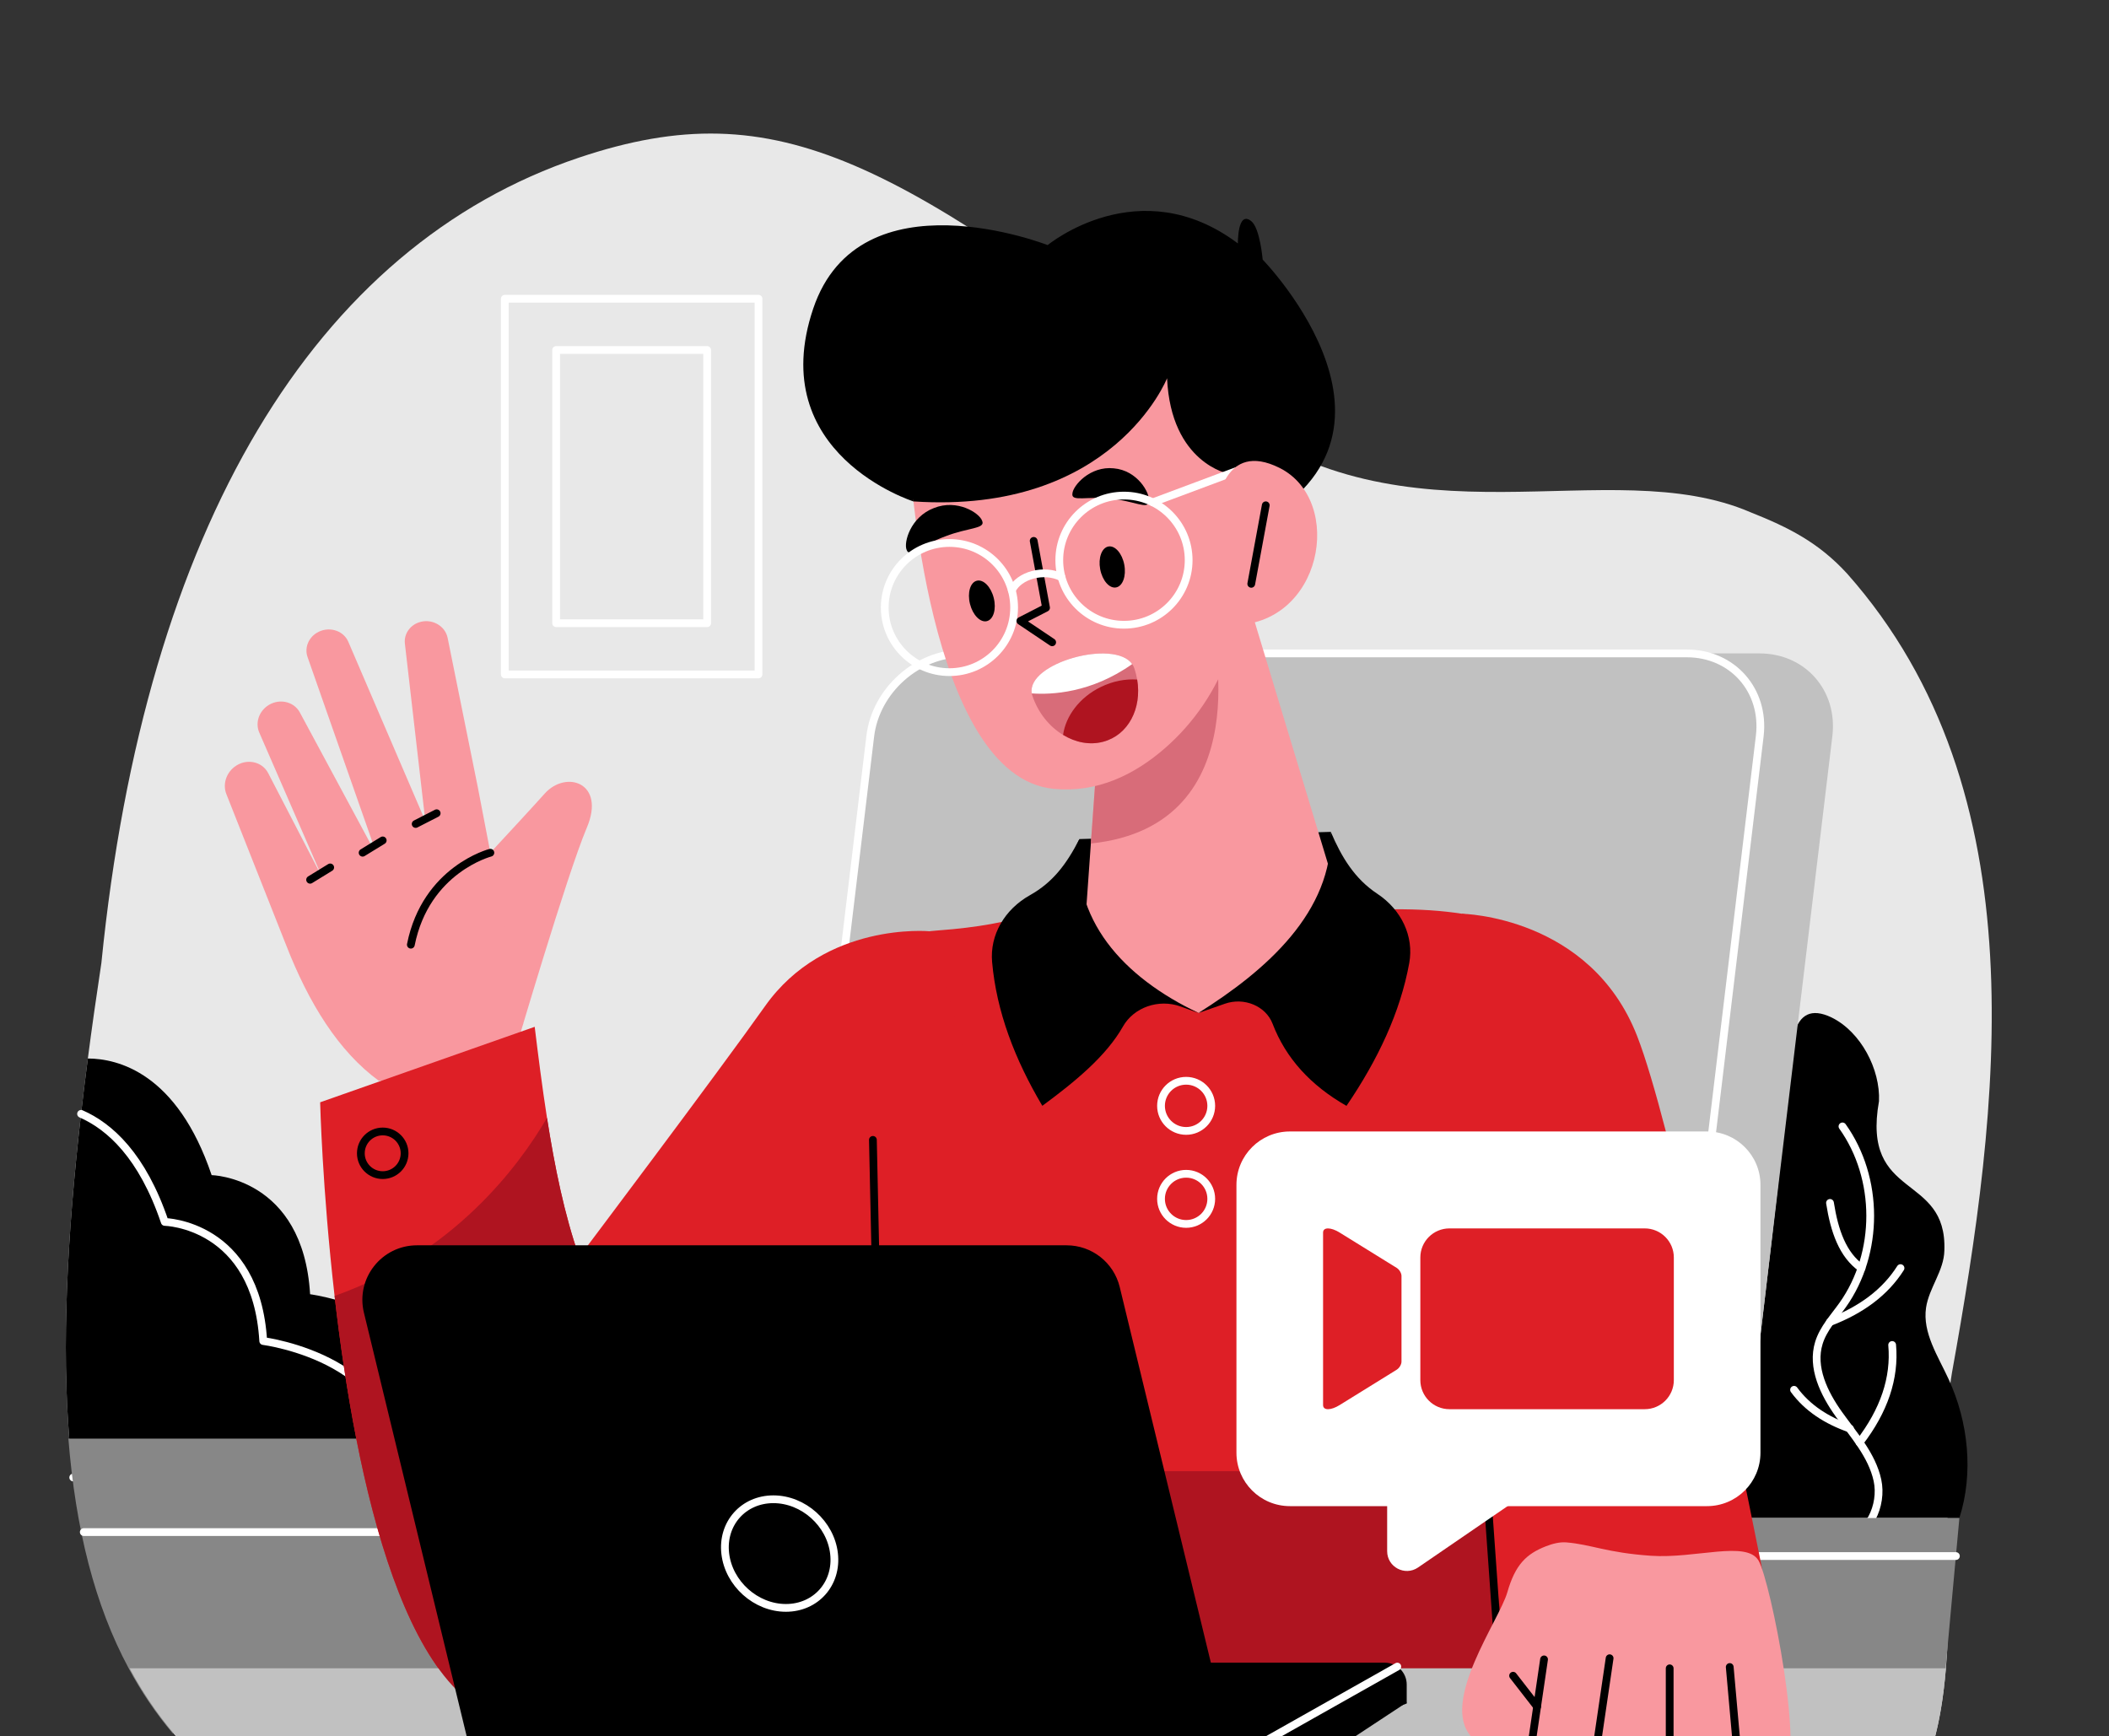
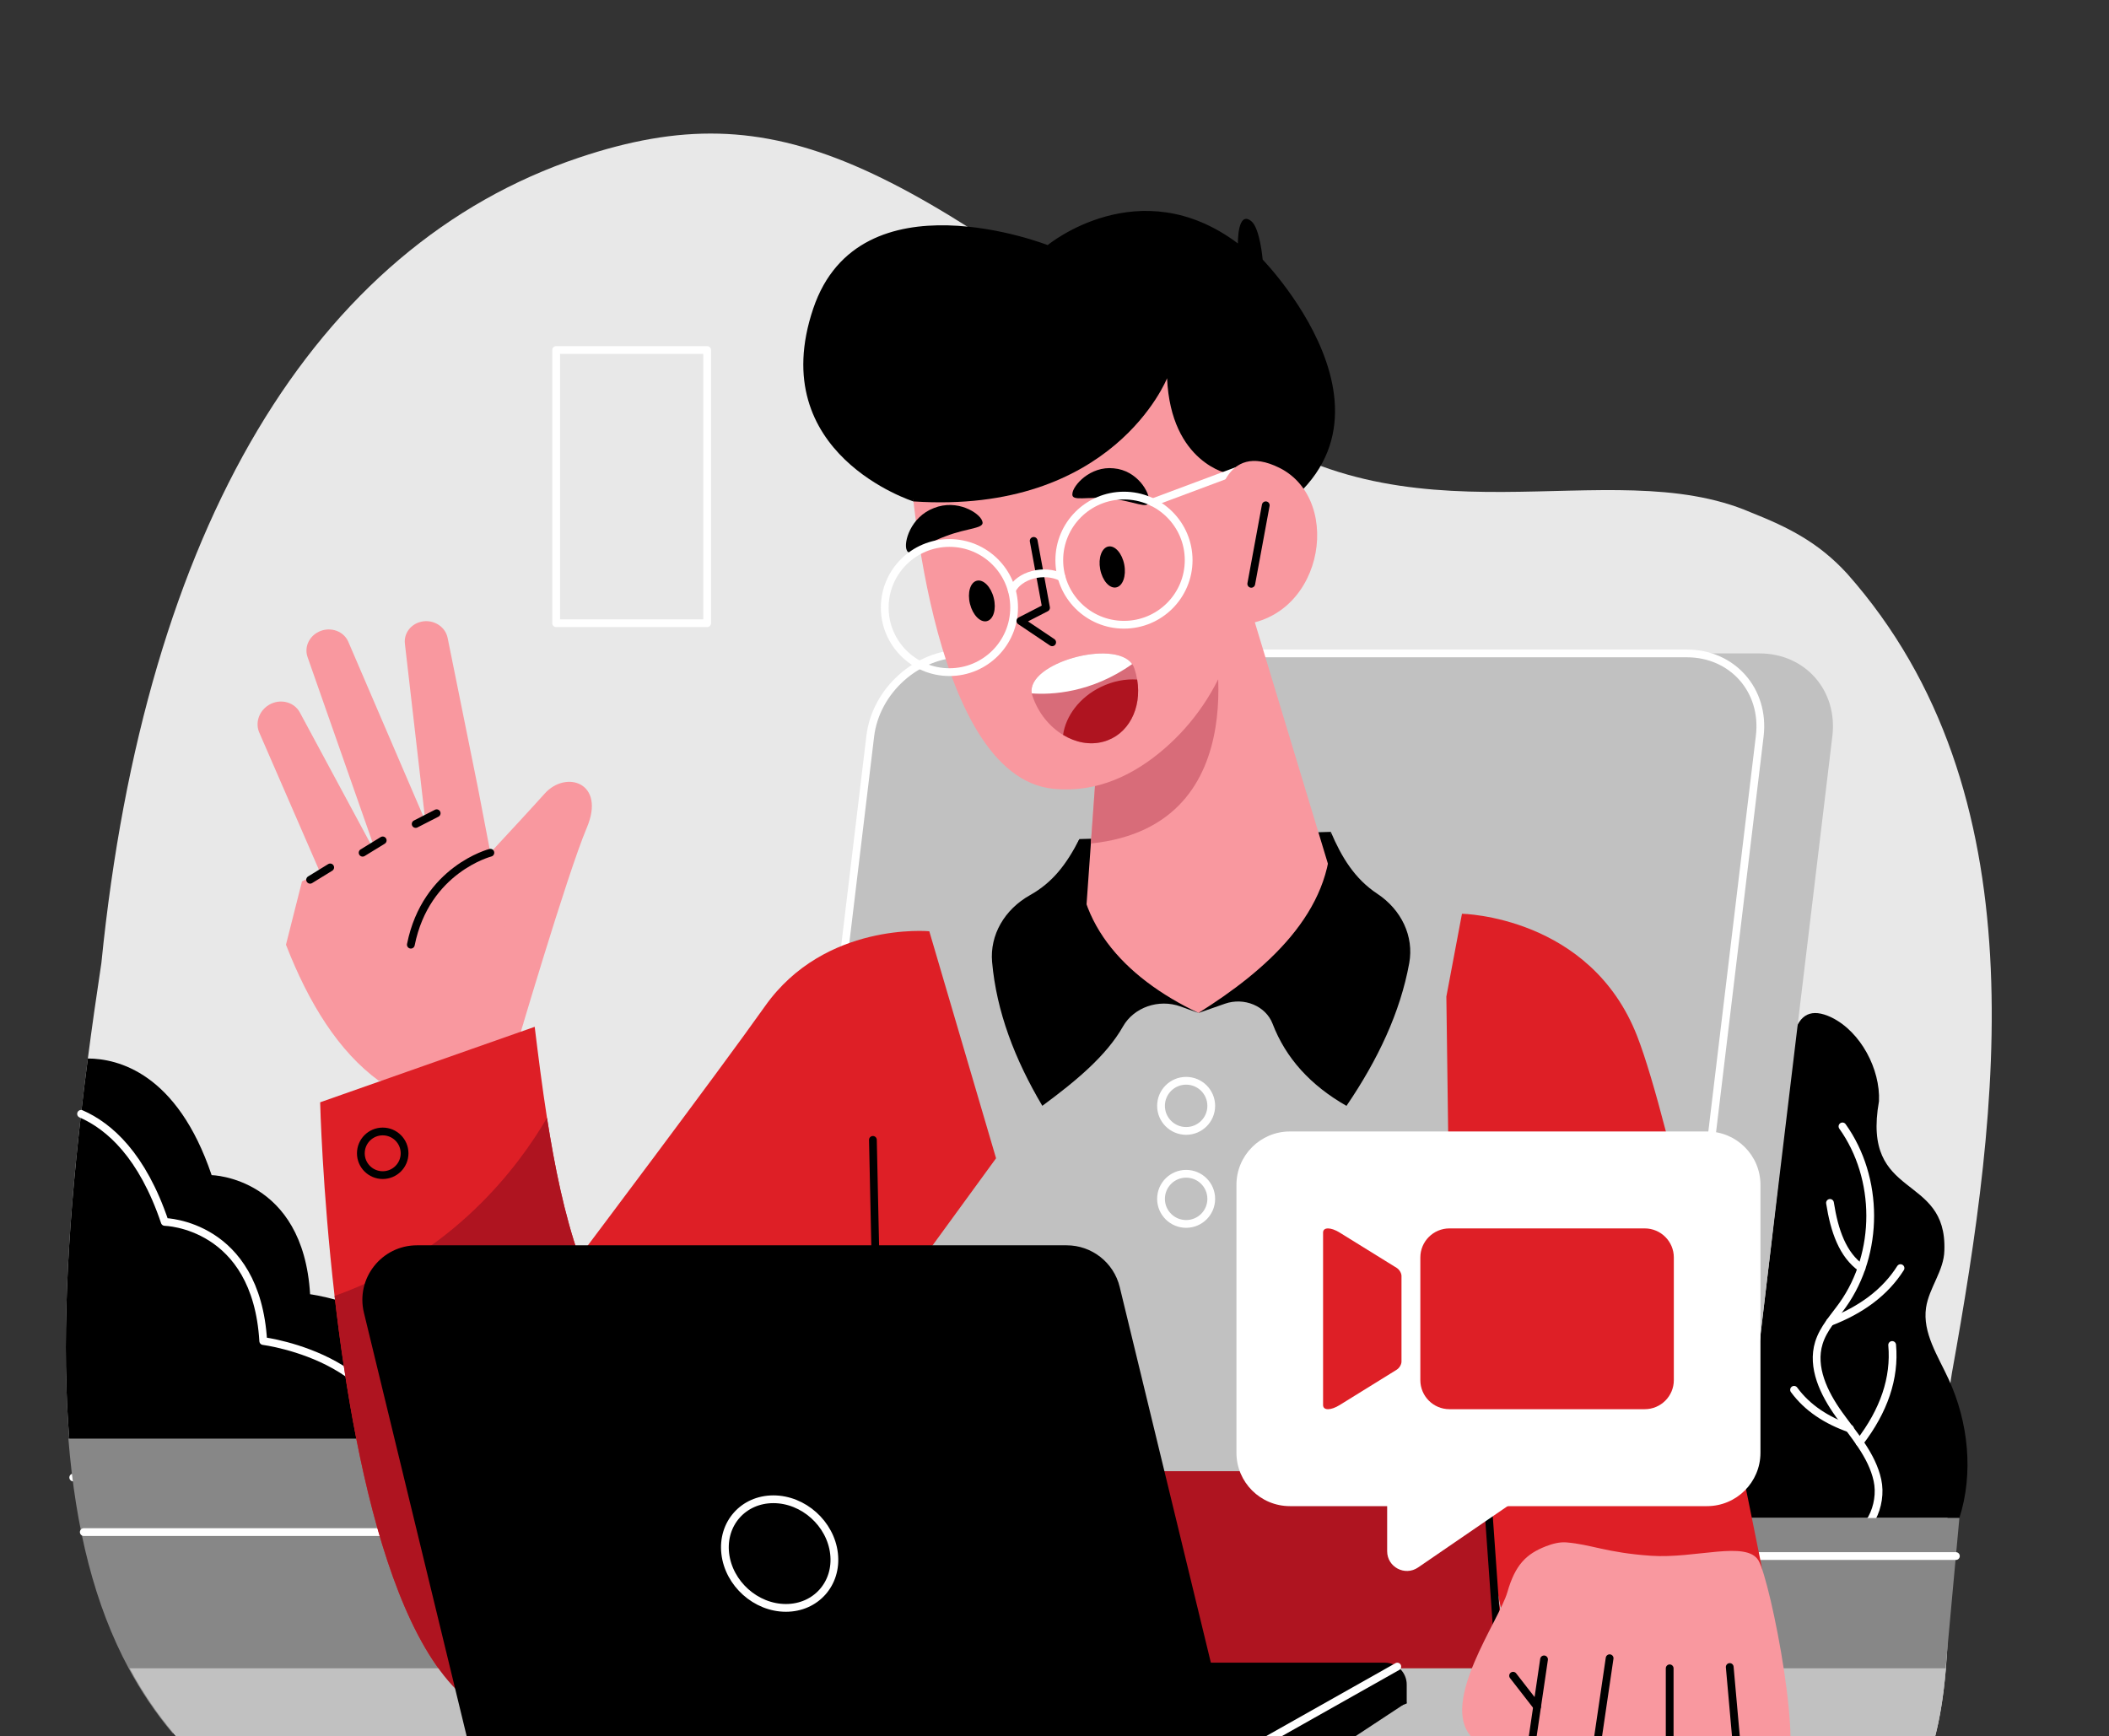
<svg xmlns="http://www.w3.org/2000/svg" width="300" height="247" viewBox="0 0 300 247" fill="none">
  <rect x="0" y="0" width="300" height="247" fill="#333333" stroke="none" />
  <g clip-path="url(#clip0_513_458)">
    <path d="M277.653 195.338C275.894 205.698 277.988 223.004 276.798 237.332C276.059 246.234 274.053 253.988 269.075 258.214C244.161 275.213 182.725 272.773 152.084 273.906C82.582 276.476 43.743 269.2 24.689 246.574C22.298 243.737 20.222 240.662 18.433 237.332C14.313 229.664 11.727 220.659 10.418 210.183C10.193 208.384 10.005 206.543 9.852 204.656C8.638 189.563 9.746 171.652 12.497 150.579C13.069 146.186 13.714 141.653 14.423 136.98C20.639 75.001 44.815 35.006 82.391 22.413C110.981 12.827 127.662 22.96 174.415 58.841C200.158 78.598 228.733 64.115 249.044 72.889C254.494 75.053 258.721 77.207 262.755 81.609C290.317 112.72 284.451 157.528 277.653 195.338Z" fill="#E8E8E8" />
    <path d="M267.281 156.655C264.752 170.838 276.99 166.788 276.58 177.892C276.528 180.769 274.398 183.203 273.978 186.016C273.445 189.604 275.685 192.925 277.197 196.222C279.994 202.31 280.76 209.562 278.719 215.943H247.63C249.529 195.128 252.544 174.417 254.443 153.599C254.79 149.801 254.452 141.777 260.586 144.767C264.703 146.814 267.484 152.119 267.281 156.655Z" fill="black" />
    <path d="M264.515 205.204C267.987 200.683 269.575 196.065 269.155 191.334" stroke="white" stroke-width="1.104" stroke-linecap="round" stroke-linejoin="round" />
    <path d="M263.151 203.229C259.847 202.071 257.114 200.321 255.2 197.711" stroke="white" stroke-width="1.104" stroke-linecap="round" stroke-linejoin="round" />
    <path d="M262.153 218.85C265.804 218.653 267.84 214.135 267.061 210.571C266.282 207.004 263.701 204.16 261.578 201.192C259.454 198.221 257.655 194.514 258.736 191.026C259.365 188.991 260.884 187.377 262.119 185.64C267.35 178.272 267.335 167.596 262.086 160.24" stroke="white" stroke-width="1.104" stroke-linecap="round" stroke-linejoin="round" />
    <path d="M278.718 215.943L276.46 240.58H246.05L244.233 220.738L246.759 215.971L278.718 215.943Z" fill="#878787" />
    <path d="M249.57 221.36H278.222" stroke="white" stroke-width="1.104" stroke-linecap="round" stroke-linejoin="round" />
    <path d="M260.309 188.067C264.782 186.35 268.174 183.828 270.344 180.401" stroke="white" stroke-width="1.104" stroke-linecap="round" stroke-linejoin="round" />
    <path d="M264.797 180.402C262.11 178.515 260.935 175.097 260.312 171.123" stroke="white" stroke-width="1.104" stroke-linecap="round" stroke-linejoin="round" />
    <path d="M231.638 248.135H128.681C122.172 248.135 117.529 242.867 118.311 236.368L134.124 104.72C134.906 98.221 140.812 92.953 147.321 92.953H250.279C256.787 92.953 261.431 98.221 260.649 104.72L244.835 236.368C244.053 242.867 238.147 248.135 231.638 248.135Z" fill="#C1C1C1" />
    <path d="M221.307 248.135H118.349C111.841 248.135 107.197 242.867 107.979 236.368L123.793 104.72C124.575 98.221 130.481 92.953 136.99 92.953H239.948C246.456 92.953 251.1 98.221 250.318 104.72L234.504 236.368C233.722 242.867 227.816 248.135 221.307 248.135Z" fill="#C1C1C1" stroke="white" stroke-width="1.104" stroke-miterlimit="10" />
    <path d="M60.622 210.184H10.418C10.193 208.385 10.004 206.544 9.852 204.657C8.793 191.48 9.502 176.156 11.531 158.455C11.823 155.882 12.146 153.257 12.496 150.58C16.762 150.595 25.191 152.628 30.105 167.172C30.105 167.172 43.116 167.436 44.111 184.116C44.111 184.116 70.42 187.476 60.622 210.184Z" fill="black" />
    <path d="M11.531 158.455C15.581 160.224 20.248 164.392 23.437 173.829C23.437 173.829 36.449 174.093 37.444 190.773C37.444 190.773 58.412 193.452 55.938 210.184H10.417" stroke="white" stroke-width="1.104" stroke-linecap="round" stroke-linejoin="round" />
    <path d="M73.213 204.657L67.83 246.575H24.564C22.172 243.738 20.097 240.663 18.307 237.333C13.478 228.349 10.758 217.527 9.727 204.657H73.213Z" fill="#878787" />
    <path d="M11.918 217.952H66.221" stroke="white" stroke-width="1.104" stroke-linecap="round" stroke-linejoin="round" />
    <path d="M73.278 149.504C73.278 149.504 80.657 124.384 83.475 117.74C86.198 111.32 80.505 109.509 77.477 112.9C74.395 116.354 62.488 129.121 62.488 129.121L62.54 148.848L73.281 149.504H73.278Z" fill="#F9989F" />
    <path d="M74.426 145.646L67.957 111.937L42.957 125.39L40.678 134.392C43.924 142.744 48.181 149.586 53.887 153.752L69.046 153.174L74.426 145.649V145.646Z" fill="#F9989F" />
    <path d="M67.956 111.934L63.674 90.746C63.318 88.984 61.374 87.932 59.597 88.534C58.27 88.984 57.44 90.232 57.595 91.566L60.653 118.111L65.731 116.671L67.953 111.931L67.956 111.934Z" fill="#F9989F" />
    <path d="M53.286 121.106L42.654 101.355C41.766 99.702 39.523 99.289 37.944 100.486C36.763 101.382 36.319 102.923 36.882 104.217L48.037 129.868L52.562 126.614L53.283 121.103L53.286 121.106Z" fill="#F9989F" />
-     <path d="M46.148 125.424L38.16 110.002C37.272 108.271 34.981 107.839 33.35 109.094C32.13 110.033 31.655 111.646 32.215 113.004L40.677 134.393L45.314 131.066L46.148 125.43V125.424Z" fill="#F9989F" />
    <path d="M60.623 117.078L49.525 91.25C48.786 89.613 46.65 89.038 45.04 90.038C43.835 90.785 43.3 92.204 43.75 93.474L54.856 125.157L59.533 122.401L60.623 117.081V117.078Z" fill="#F9989F" />
    <path d="M69.754 121.308C69.754 121.308 60.586 123.662 58.443 134.39" stroke="black" stroke-width="1.104" stroke-linecap="round" stroke-linejoin="round" />
    <path d="M44.112 125.154L46.969 123.398" stroke="black" stroke-width="1.104" stroke-linecap="round" stroke-linejoin="round" />
    <path d="M51.582 121.307L54.439 119.554" stroke="black" stroke-width="1.104" stroke-linecap="round" stroke-linejoin="round" />
    <path d="M59.129 117.218L62.114 115.69" stroke="black" stroke-width="1.104" stroke-linecap="round" stroke-linejoin="round" />
    <path d="M112.037 198.376C112.037 198.376 107.342 210.489 100.182 222.353C93.321 233.719 84.195 244.857 74.769 244.897C57.725 244.967 50.563 210.222 47.593 184.355C45.831 169.024 45.542 156.81 45.542 156.81L76.059 146.073C76.561 150.163 77.112 154.58 77.808 159.025C78.882 165.913 80.297 172.87 82.391 178.798L103.831 192.956L112.037 198.376Z" fill="#DE1F26" />
-     <path d="M223.043 157.398C221.248 162.46 219.042 188.19 217.481 209.285C216.315 225.059 215.509 238.242 215.509 238.242H115.673C115.673 238.242 115.661 224.725 115.573 209.285C115.472 191.481 115.278 171.116 114.894 165.96C114.182 156.329 110.914 134.019 133.535 132.354C156.158 130.689 154.619 122.562 154.619 122.562L198.134 129.356C228.274 129.064 227.175 145.75 223.043 157.398Z" fill="#DE1F26" />
    <path d="M132.19 132.479C132.19 132.479 117.344 131.087 108.824 143.134C102.172 152.537 82.391 178.799 82.391 178.799L115.518 200.677L141.687 164.772L132.19 132.479Z" fill="#DE1F26" />
    <path d="M207.962 129.99C207.962 129.99 226.223 130.294 232.889 147.414C237.609 159.531 246.028 200.003 250.544 222.616C252.16 230.704 245.962 238.242 237.703 238.242H215.506L206.456 195.488L205.741 141.772L207.962 129.987V129.99Z" fill="#DE1F26" />
    <path d="M124.89 195.488L124.169 162.156" stroke="black" stroke-width="1.104" stroke-linecap="round" stroke-linejoin="round" />
    <path d="M241.569 210.188C227.28 199.25 211.728 207.818 211.728 207.818C211.728 207.818 214.78 199.964 222.877 199.132" stroke="black" stroke-width="1.104" stroke-linecap="round" stroke-linejoin="round" />
    <path d="M212.4 209.284C211.234 225.059 215.509 238.241 215.509 238.241H115.674C115.674 238.241 115.661 224.724 115.573 209.284H212.4Z" fill="#AF1420" />
    <path d="M208.23 165.525L213.154 234.915" stroke="black" stroke-width="1.104" stroke-linecap="round" stroke-linejoin="round" />
    <path d="M276.799 237.332C276.47 241.318 275.883 245.07 274.891 248.382C273.667 252.468 271.827 255.88 269.076 258.214C244.161 275.212 182.726 272.773 152.084 273.906C84.469 276.406 45.874 269.586 26.284 248.382C23.214 245.058 20.609 241.382 18.434 237.332H276.799Z" fill="#C1C1C1" />
    <g style="mix-blend-mode:multiply" opacity="0.6">
      <path d="M200.159 242.15L195.658 248.382L177.587 273.404C167.987 273.571 159.205 273.641 152.085 273.906C112.351 275.376 82.641 273.626 60.918 267.632L78.789 251.052L114.256 248.382L157.997 245.088L200.159 242.15Z" fill="#C1C1C1" />
    </g>
    <path d="M129.939 71.331C129.939 71.331 108.691 64.614 115.678 43.902C122.268 24.367 149.03 34.867 149.03 34.867C149.03 34.867 162.035 24.087 176.087 34.63C176.087 34.63 176.011 29.869 177.992 31.461C179.236 32.461 179.611 36.93 179.611 36.93C179.611 36.93 204.915 62.873 176.178 75.74L129.939 71.331Z" fill="black" />
    <path d="M153.542 119.365L189.308 118.341L190.729 135.525L158.937 140.875L149.669 127.796L153.542 119.365Z" fill="black" />
    <path d="M190.239 127.319C187.172 133.845 179.419 139.125 170.546 144.114C163.133 140.711 155.946 137.239 154.318 132.037L155.173 119.997L156.223 105.246L157.017 92.012L163.161 89.582L177.14 84.046L190.239 127.319Z" fill="#F9989F" />
    <path d="M155.174 119.996L156.224 105.245L157.018 92.011L163.161 89.58L172.278 88.921C172.278 88.921 179.626 117.456 155.174 119.996Z" fill="#D86C79" />
    <path d="M129.34 64.826C129.34 64.826 131.853 110.477 149.885 112.221C156.083 112.82 161.372 110.198 165.641 106.497C174.179 99.099 178.117 87.706 176.309 76.562L171.73 48.34L159.187 43.108L129.34 64.826Z" fill="#F9989F" />
    <path d="M174.824 67.417C174.824 67.417 166.569 65.934 166.012 53.809C166.012 53.809 158.341 73.229 129.936 71.33L125.609 55.474L156.805 36.929L169.822 38.196L178.871 52.199L178.314 67.472L174.821 67.417H174.824Z" fill="black" />
    <path d="M163.98 71.461L176.006 66.968" stroke="white" stroke-width="1.104" stroke-linecap="round" stroke-linejoin="round" />
    <path d="M173.157 71.92C173.157 71.92 174.037 62.56 182.027 66.57C191.359 71.252 188.101 89.159 175.062 88.922L171.846 77.711L173.154 71.924L173.157 71.92Z" fill="#F9989F" />
    <path d="M180.052 71.881L177.989 83.055" stroke="black" stroke-width="1.104" stroke-linecap="round" stroke-linejoin="round" />
    <path d="M158.76 83.567C159.707 83.39 160.229 81.942 159.927 80.335C159.624 78.727 158.612 77.567 157.666 77.744C156.719 77.922 156.197 79.369 156.499 80.977C156.802 82.585 157.814 83.745 158.76 83.567Z" fill="black" />
    <path d="M140.381 88.362C141.316 88.131 141.754 86.656 141.359 85.068C140.965 83.48 139.888 82.381 138.953 82.612C138.018 82.844 137.581 84.319 137.975 85.906C138.369 87.494 139.447 88.594 140.381 88.362Z" fill="black" />
    <path d="M161.358 95.081C161.537 95.613 161.671 96.145 161.759 96.673C162.453 100.796 160.484 104.576 156.933 105.518C155.019 106.034 152.99 105.627 151.222 104.548C149.29 103.388 147.665 101.407 146.852 98.964C146.816 98.858 146.789 98.754 146.776 98.645C145.994 94.325 158.503 90.858 161.05 94.471C161.181 94.659 161.291 94.866 161.358 95.084V95.081Z" fill="#D86C79" />
    <path d="M161.05 94.47C155.217 98.605 149.545 98.845 146.773 98.642C145.994 94.321 158.503 90.858 161.05 94.47Z" fill="white" />
    <path d="M161.759 96.67C162.453 100.793 160.484 104.573 156.933 105.515C155.019 106.031 152.99 105.624 151.222 104.545C151.593 101.863 153.559 99.204 156.583 97.731C158.299 96.892 160.101 96.555 161.762 96.673L161.759 96.67Z" fill="#AF1420" />
    <path d="M152.546 70.229C152.373 71.429 154.649 70.548 158.017 70.943C161.392 71.271 163.364 72.568 163.437 71.317C163.61 70.144 161.806 66.911 158.425 66.623C155.054 66.267 152.607 69.087 152.546 70.229Z" fill="black" />
    <path d="M128.974 78.241C129.36 79.389 131.094 77.536 134.445 76.308C137.767 75.017 140.214 75.245 139.709 74.097C139.335 72.973 136.155 70.943 132.844 72.274C129.512 73.541 128.508 77.196 128.974 78.244V78.241Z" fill="black" />
    <path d="M159.881 88.875C164.963 88.875 169.083 84.762 169.083 79.688C169.083 74.613 164.963 70.5 159.881 70.5C154.799 70.5 150.68 74.613 150.68 79.688C150.68 84.762 154.799 88.875 159.881 88.875Z" stroke="white" stroke-width="1.104" stroke-linecap="round" stroke-linejoin="round" />
    <path d="M135.054 95.617C140.136 95.617 144.256 91.504 144.256 86.43C144.256 81.356 140.136 77.242 135.054 77.242C129.972 77.242 125.853 81.356 125.853 86.43C125.853 91.504 129.972 95.617 135.054 95.617Z" stroke="white" stroke-width="1.104" stroke-linecap="round" stroke-linejoin="round" />
    <path d="M147.039 76.946L148.798 86.459L145.146 88.334L149.668 91.372" stroke="black" stroke-width="1.104" stroke-linecap="round" stroke-linejoin="round" />
    <path d="M143.924 83.979C144.937 81.84 148.491 80.853 151.008 82.123" stroke="white" stroke-width="1.104" stroke-linecap="round" stroke-linejoin="round" />
    <path d="M153.542 119.364C152.242 130.77 159.752 139.012 170.515 144.114L167.946 143.184C164.803 142.048 161.273 143.315 159.734 146.034C157.373 150.208 153.012 153.815 148.268 157.312C144.352 150.703 141.751 143.916 141.124 136.852C140.783 133.009 142.892 129.372 146.525 127.337C149.765 125.52 151.71 122.934 153.545 119.361L153.542 119.364Z" fill="black" />
    <path d="M189.306 118.341C189.599 129.746 180.108 138.059 170.456 144.114L174.235 142.789C176.983 141.826 180.059 143.12 181.021 145.633C182.901 150.543 186.44 154.416 191.534 157.318C196.001 150.755 199.19 144.014 200.462 137.004C201.149 133.204 199.357 129.421 195.913 127.142C192.705 125.022 190.831 121.935 189.303 118.341H189.306Z" fill="black" />
    <path d="M168.725 160.883C170.698 160.883 172.297 159.286 172.297 157.316C172.297 155.346 170.698 153.749 168.725 153.749C166.752 153.749 165.152 155.346 165.152 157.316C165.152 159.286 166.752 160.883 168.725 160.883Z" stroke="white" stroke-width="1.104" stroke-linecap="round" stroke-linejoin="round" />
    <path d="M168.725 174.114C170.698 174.114 172.297 172.517 172.297 170.547C172.297 168.577 170.698 166.98 168.725 166.98C166.752 166.98 165.152 168.577 165.152 170.547C165.152 172.517 166.752 174.114 168.725 174.114Z" stroke="white" stroke-width="1.104" stroke-linecap="round" stroke-linejoin="round" />
    <g style="mix-blend-mode:multiply" opacity="0.6">
      <path d="M256.292 264.4C237.904 270.829 211.662 272.546 188.208 273.178L205.555 248.383L208.23 244.558L241.57 236.06L254.7 248.383L256.292 264.4Z" fill="#C1C1C1" />
    </g>
    <path d="M214.417 226.514C215.54 222.558 217.143 221.057 219.873 219.982C220.892 219.578 221.908 219.347 222.8 219.417C226.36 219.708 228.502 220.881 234.837 221.319C241.172 221.756 248.439 219.11 250.146 221.999C251.856 224.892 256.965 250.522 253.563 252.822C250.913 254.614 247.462 253.037 247.462 253.037C242.94 256.872 237.506 254.681 237.506 254.681C230.526 257.23 228.962 254.402 226.415 253.22C226.415 253.22 222.343 258.391 216.428 252.579C216.428 252.579 211.812 249.905 209.253 247.022C204.847 242.054 213.288 230.479 214.414 226.514H214.417Z" fill="#F9989F" />
    <path d="M247.465 253.038L246.05 237.146" stroke="black" stroke-width="1.104" stroke-linecap="round" stroke-linejoin="round" />
    <path d="M237.508 254.681V237.333" stroke="black" stroke-width="1.104" stroke-linecap="round" stroke-linejoin="round" />
    <path d="M226.417 253.22L228.964 235.896" stroke="black" stroke-width="1.104" stroke-linecap="round" stroke-linejoin="round" />
    <path d="M218.648 242.781L215.234 238.385" stroke="black" stroke-width="1.104" stroke-linecap="round" stroke-linejoin="round" />
    <path d="M217.09 253.383L219.637 236.06" stroke="black" stroke-width="1.104" stroke-linecap="round" stroke-linejoin="round" />
    <path d="M54.44 167.171C56.157 167.171 57.55 165.781 57.55 164.066C57.55 162.351 56.157 160.961 54.44 160.961C52.722 160.961 51.33 162.351 51.33 164.066C51.33 165.781 52.722 167.171 54.44 167.171Z" stroke="black" stroke-width="1.104" stroke-linecap="round" stroke-linejoin="round" />
    <path d="M103.832 192.956L100.183 222.354C93.322 233.72 84.196 244.858 74.769 244.897C57.726 244.967 50.564 210.222 47.594 184.355C64.442 178.376 73.692 166.077 77.809 159.025C78.883 165.913 80.298 172.87 82.392 178.798L103.832 192.956Z" fill="#AF1420" />
    <path d="M200.102 242.336V239.641C200.102 237.925 198.708 236.53 196.986 236.53H165.015L167.102 256.625L176.008 252.068L184.699 247.738L200.099 242.339L200.102 242.336Z" fill="black" />
    <path d="M173.127 259.955L200.157 242.151L142.845 242.337L173.127 259.955Z" fill="black" />
    <path d="M198.763 237.086L169.865 253.383" stroke="white" stroke-width="1.104" stroke-linecap="round" stroke-linejoin="round" />
    <path d="M168.46 261.651H76.055C72.467 261.651 69.348 259.199 68.502 255.72L51.767 186.741C50.583 181.858 54.286 177.155 59.319 177.155H151.724C155.312 177.155 158.431 179.607 159.277 183.086L176.012 252.065C177.196 256.948 173.493 261.651 168.46 261.651Z" fill="black" />
    <path d="M118.639 221.008C118.149 216.743 114.285 213.282 110.013 213.282C105.741 213.282 102.673 216.74 103.166 221.008C103.659 225.277 107.521 228.735 111.793 228.735C116.065 228.735 119.132 225.277 118.639 221.008Z" stroke="white" stroke-width="1.104" stroke-linecap="round" stroke-linejoin="round" />
    <path d="M197.32 212.434V220.673C197.32 222.931 199.855 224.264 201.72 222.985L215.048 213.849L197.32 212.434Z" fill="white" />
    <path d="M242.814 160.961H183.488C179.287 160.961 175.881 164.362 175.881 168.556V206.665C175.881 210.859 179.287 214.26 183.488 214.26H242.814C247.016 214.26 250.421 210.859 250.421 206.665V168.556C250.421 164.362 247.016 160.961 242.814 160.961Z" fill="white" />
    <path d="M198.675 194.855L190.541 199.893C189.321 200.649 188.204 200.682 188.204 199.877V175.344C188.204 174.542 189.321 174.575 190.541 175.329L198.675 180.366C199.061 180.606 199.359 181.116 199.359 181.514V193.704C199.359 194.102 199.061 194.615 198.675 194.852V194.855Z" fill="#DE1F26" />
    <path d="M233.956 174.751H206.181C203.894 174.751 202.04 176.602 202.04 178.886V196.334C202.04 198.618 203.894 200.469 206.181 200.469H233.956C236.244 200.469 238.098 198.618 238.098 196.334V178.886C238.098 176.602 236.244 174.751 233.956 174.751Z" fill="#DE1F26" />
-     <path d="M107.893 42.495H71.808V95.943H107.893V42.495Z" stroke="white" stroke-width="1.104" stroke-linecap="round" stroke-linejoin="round" />
    <path d="M100.59 88.655V49.79H79.11V88.655H100.59Z" stroke="white" stroke-width="1.104" stroke-linecap="round" stroke-linejoin="round" />
  </g>
  <defs>
    <clipPath id="clip0_513_458">
      <path d="M0 0H300V233C300 240.732 293.732 247 286 247H0V0Z" fill="white" />
    </clipPath>
  </defs>
</svg>